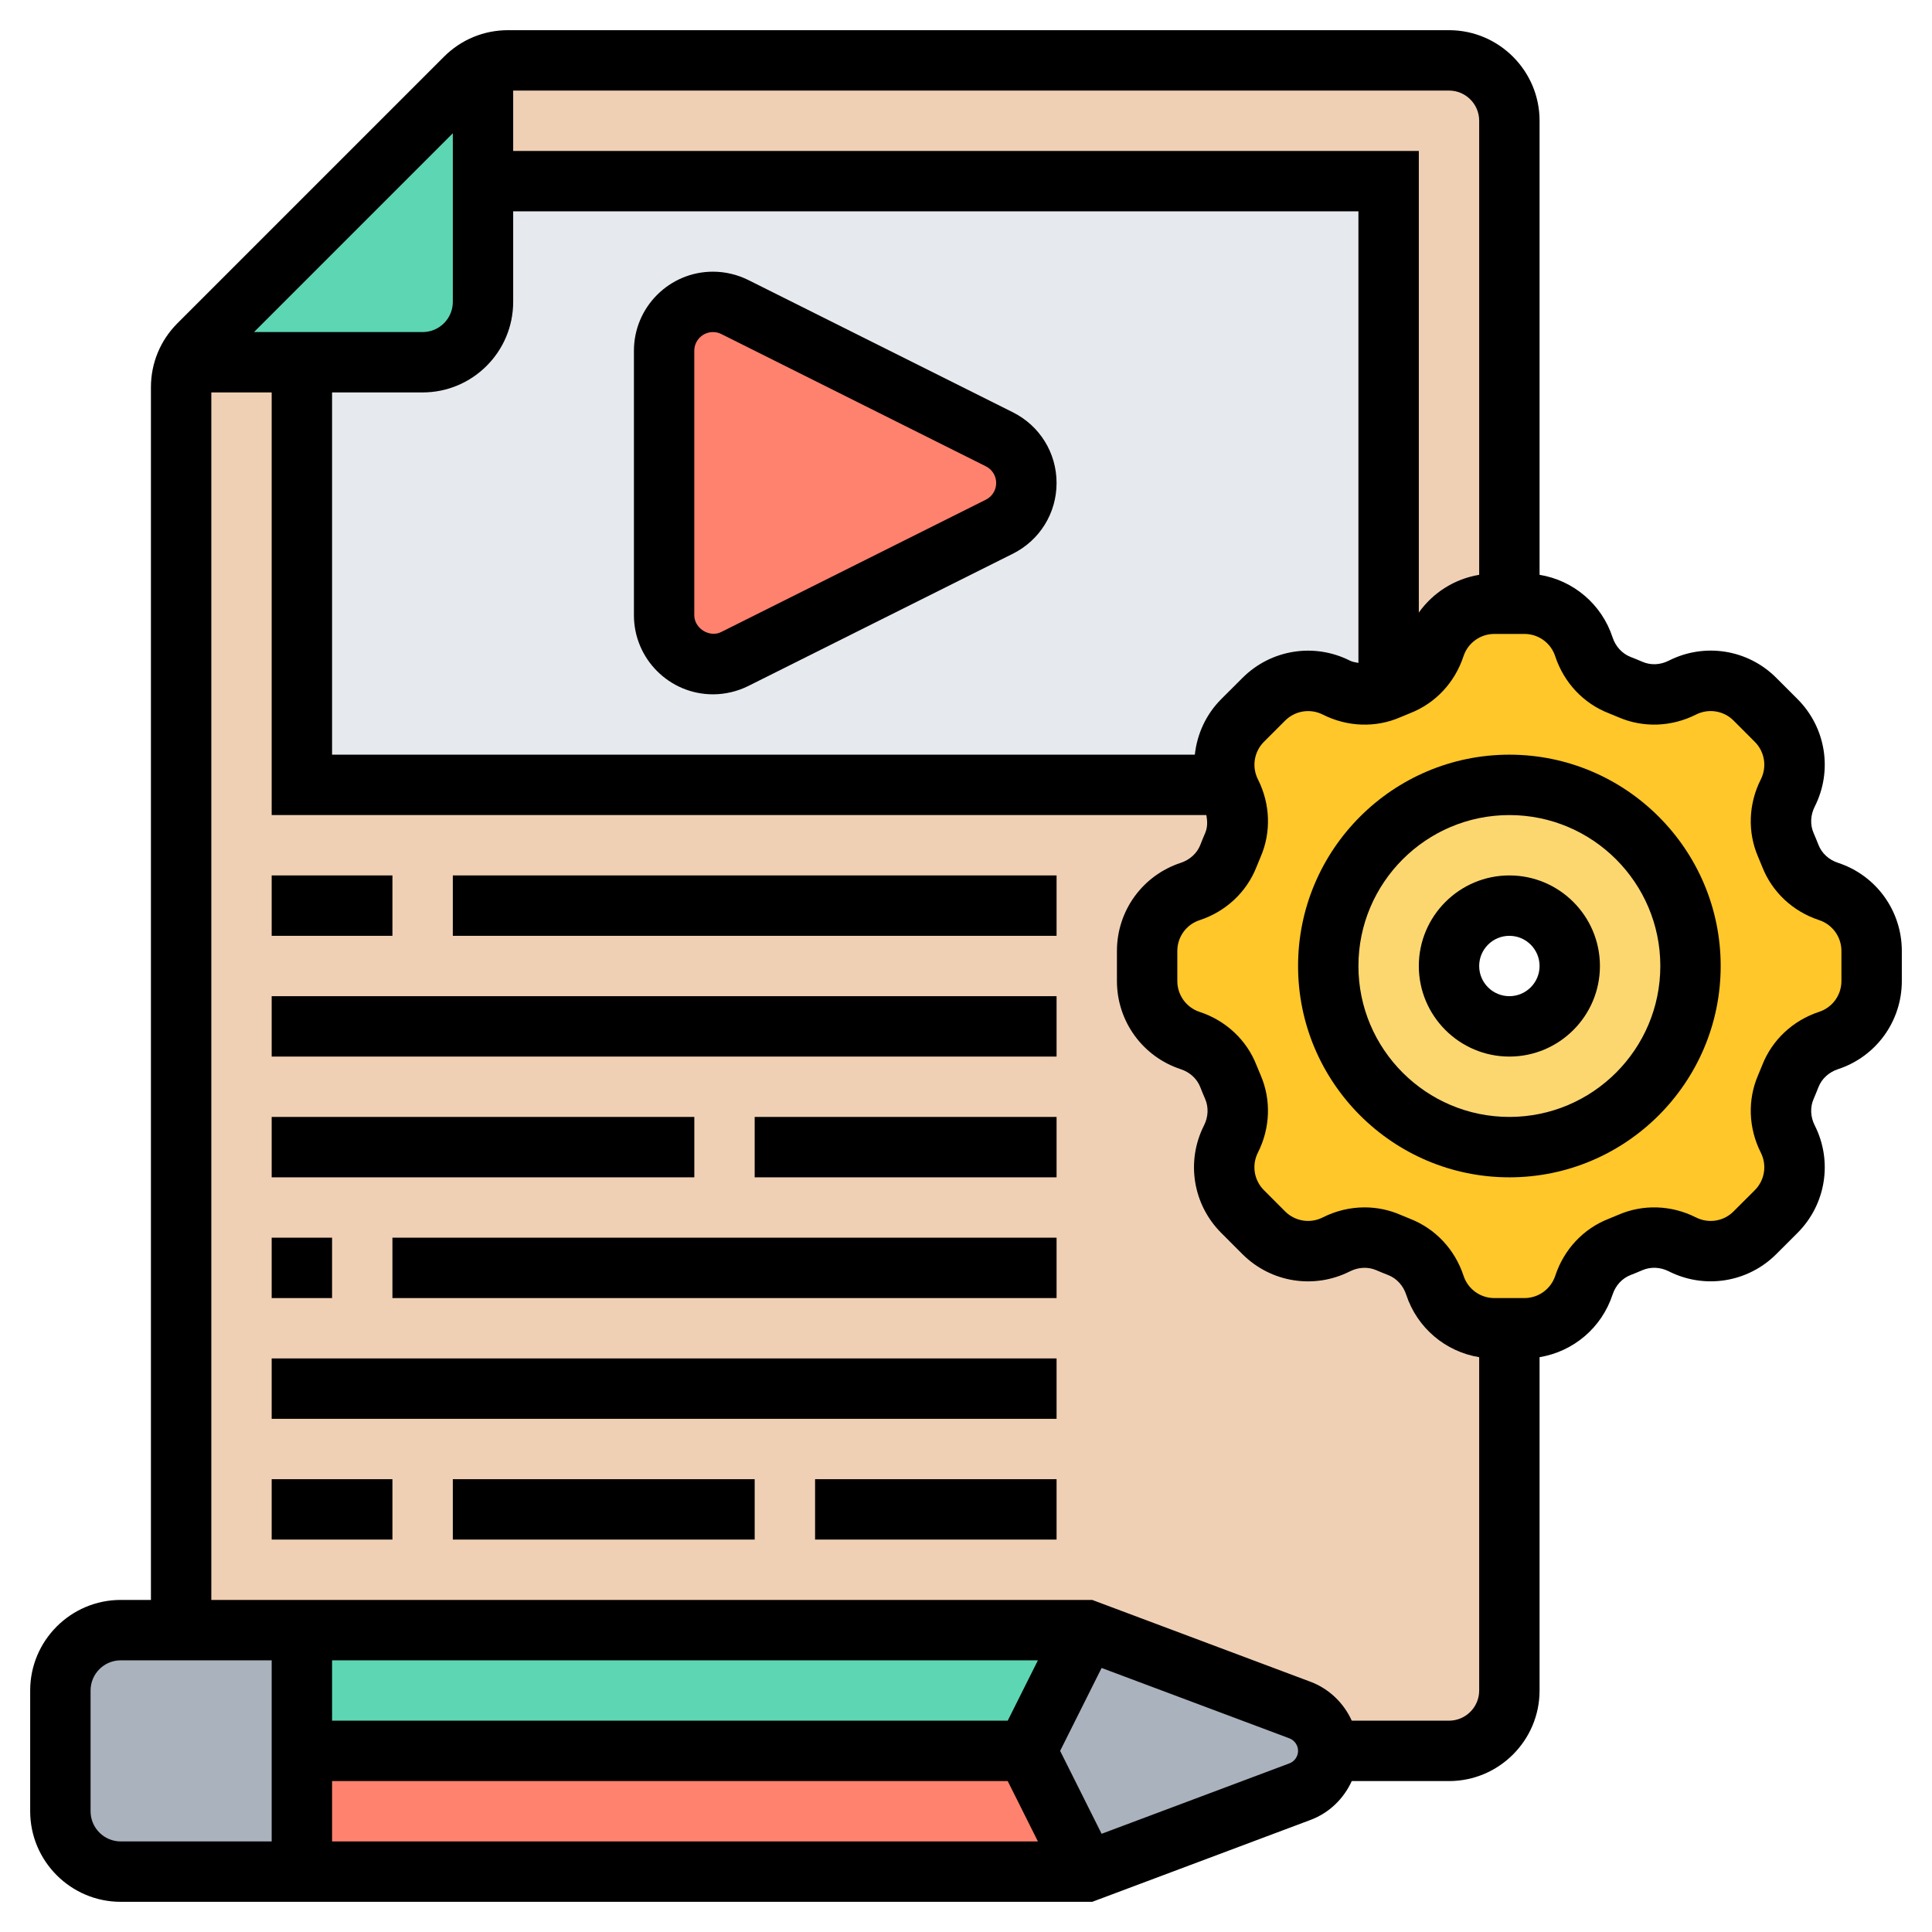
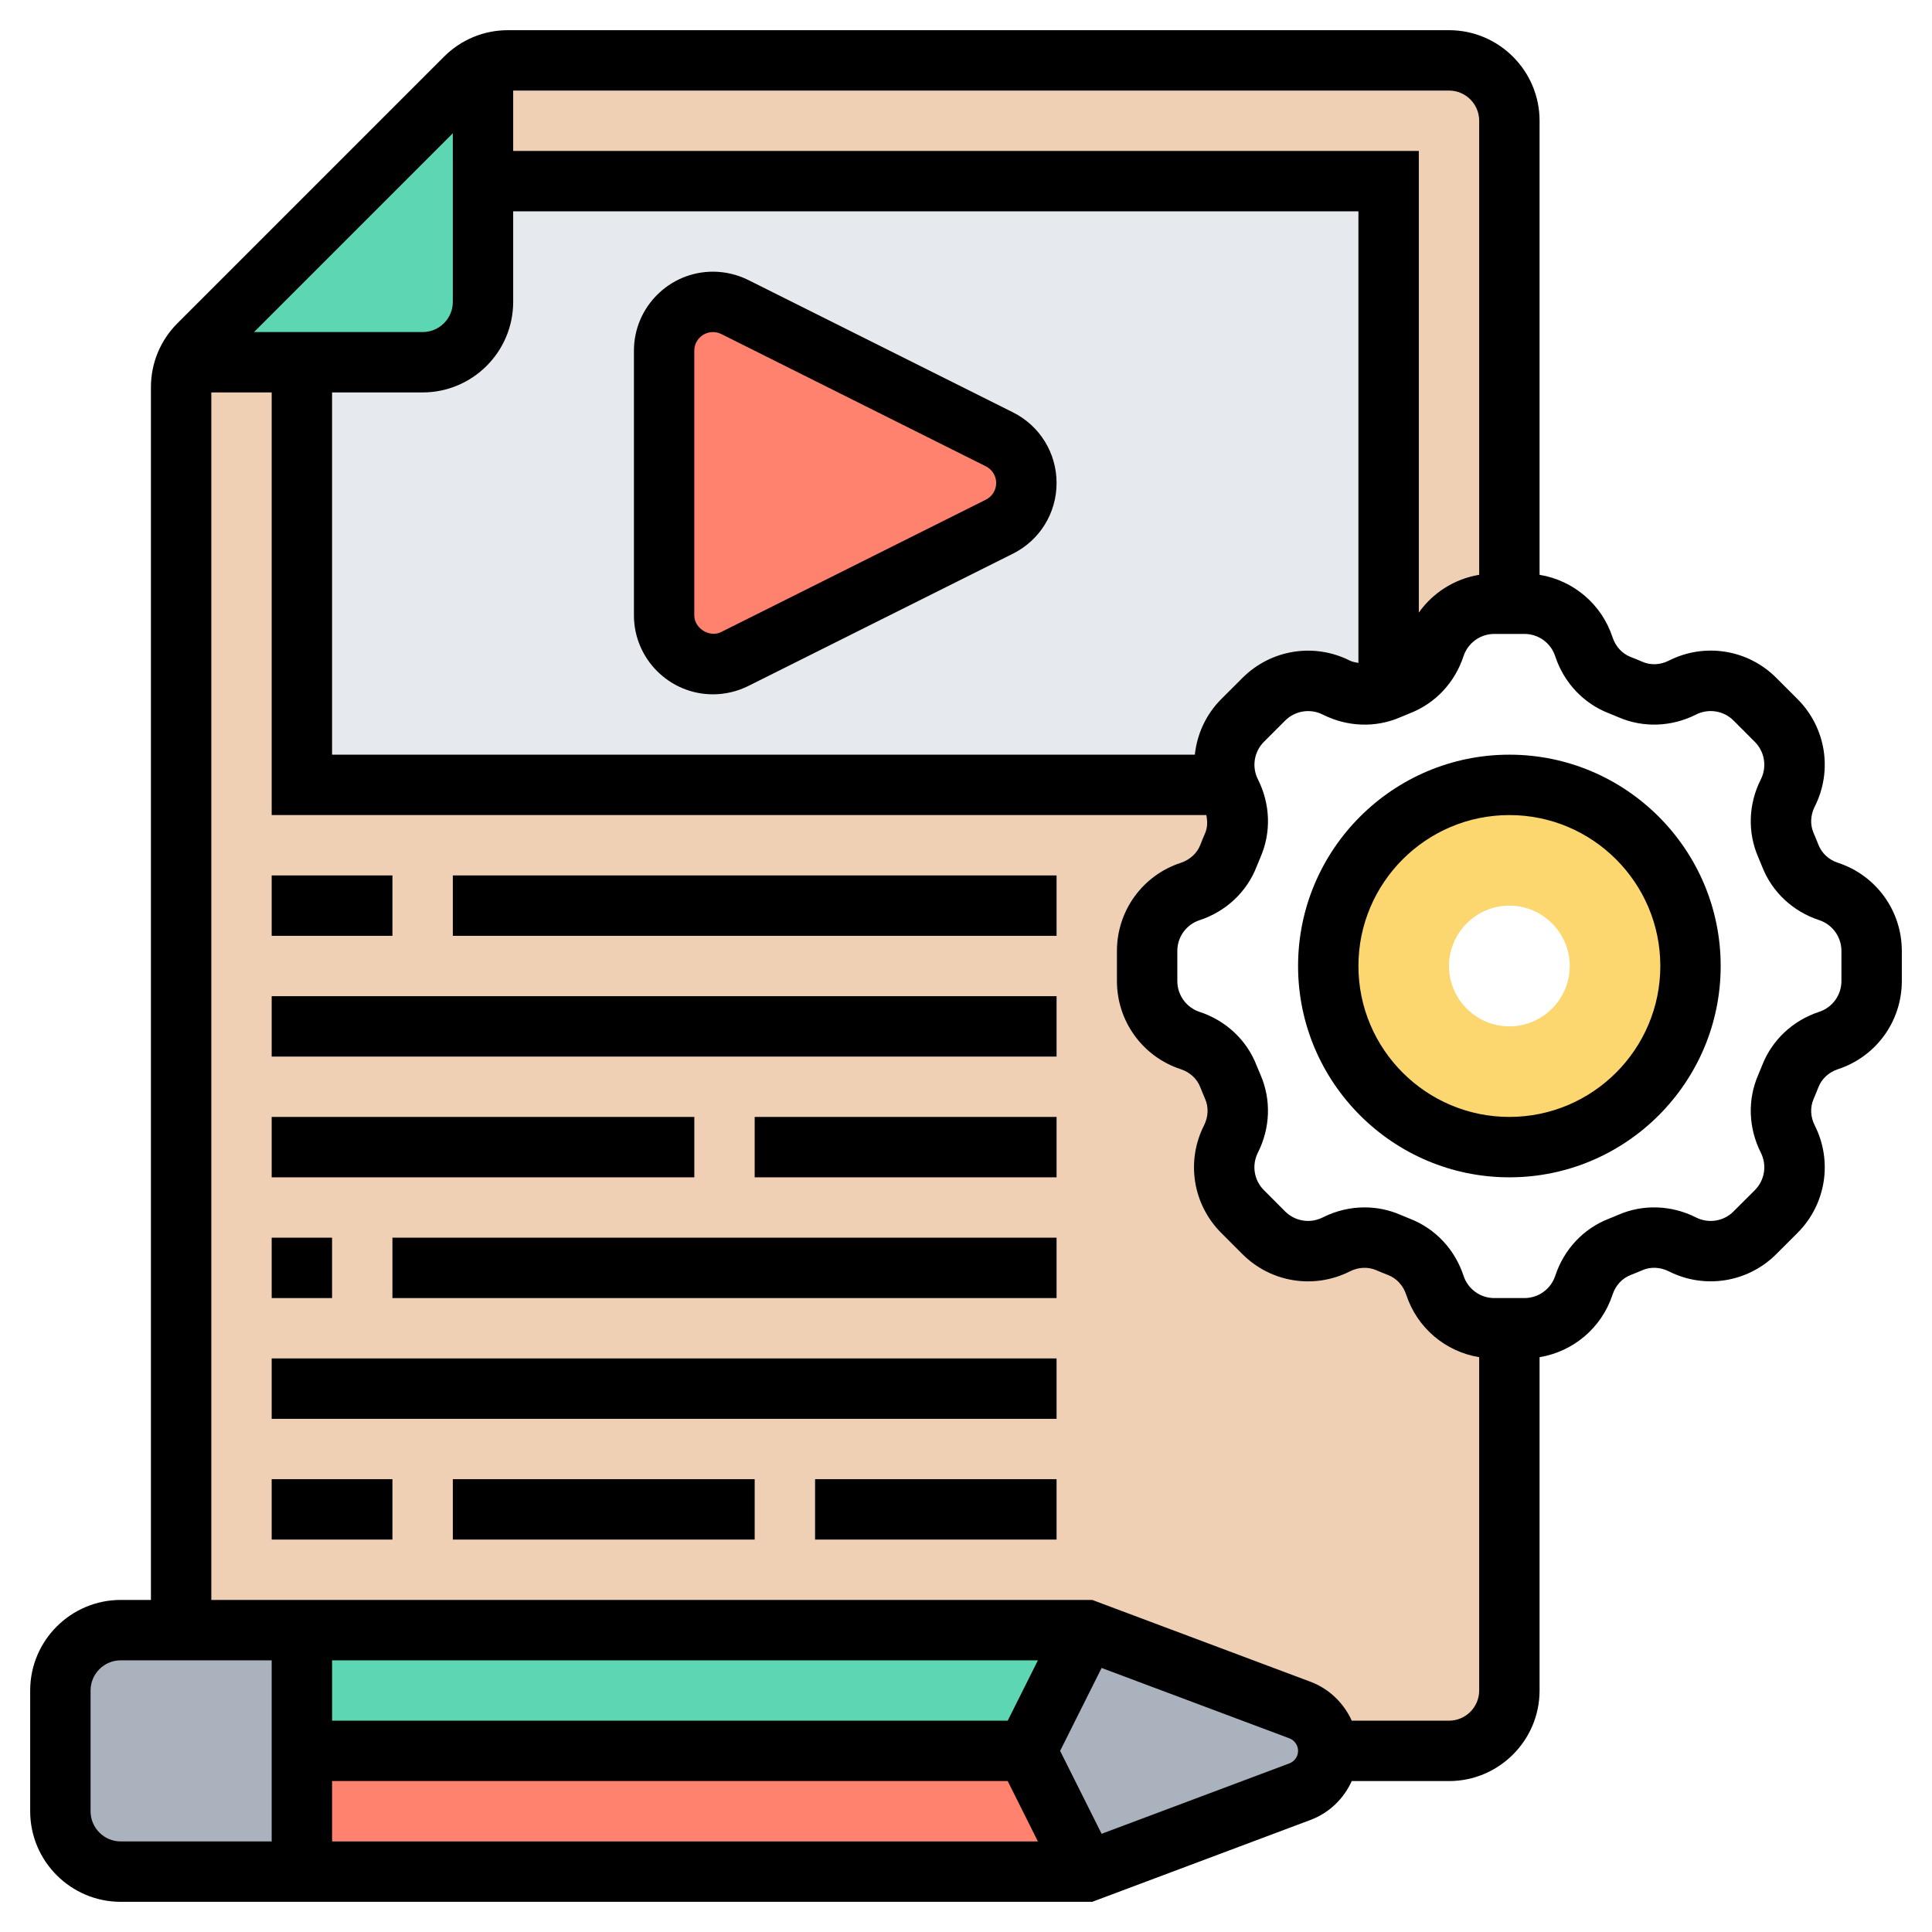
<svg xmlns="http://www.w3.org/2000/svg" width="100" height="100" viewBox="0 0 100 100" fill="none">
  <path d="M25 9.375V15.625C25 17.344 23.594 18.75 21.875 18.75H15.625H9.656C9.812 18.406 10.031 18.094 10.297 17.828L24.078 4.047C24.344 3.781 24.656 3.562 25 3.406V9.375Z" fill="#5CD6B3" />
  <path d="M74.266 33.484C73.969 34.375 73.297 35.109 72.422 35.453C72.234 35.531 72.062 35.609 71.875 35.688V9.375H25V3.406C25.406 3.219 25.844 3.125 26.297 3.125H75C76.719 3.125 78.125 4.531 78.125 6.25V31.25H77.344C75.953 31.25 74.703 32.156 74.266 33.484Z" fill="#F0D0B4" />
  <path d="M69.172 64.406C69.625 64.172 70.125 64.062 70.625 64.062C71.047 64.062 71.469 64.141 71.859 64.312L72.422 64.547C73.297 64.891 73.969 65.625 74.266 66.516C74.703 67.844 75.953 68.75 77.344 68.75H78.125V87.5C78.125 89.219 76.719 90.625 75 90.625H68.75C68.75 89.688 68.172 88.844 67.281 88.516L56.25 84.375H15.625H9.375V20.047C9.375 19.594 9.469 19.156 9.656 18.75H15.625V40.625H63.547C63.594 40.766 63.656 40.906 63.719 41.047C63.953 41.5 64.062 42 64.062 42.5C64.062 42.922 63.984 43.344 63.812 43.734C63.734 43.922 63.656 44.109 63.578 44.297C63.234 45.172 62.5 45.844 61.609 46.141C60.281 46.578 59.375 47.828 59.375 49.219V50.781C59.375 52.172 60.281 53.422 61.609 53.859C62.5 54.156 63.234 54.828 63.578 55.703C63.656 55.891 63.734 56.078 63.812 56.266C64.188 57.125 64.141 58.109 63.719 58.953C63.484 59.422 63.359 59.922 63.359 60.422C63.359 61.25 63.688 62.078 64.312 62.703L65.422 63.812C66.406 64.797 67.922 65.047 69.172 64.406Z" fill="#F0D0B4" />
  <path d="M71.859 35.688C71 36.062 70.016 36.016 69.172 35.594C68.703 35.359 68.203 35.234 67.703 35.234C66.875 35.234 66.047 35.562 65.422 36.188L64.312 37.297C63.438 38.172 63.141 39.469 63.547 40.625H15.625V18.75H21.875C23.594 18.75 25 17.344 25 15.625V9.375H71.875V35.688H71.859Z" fill="#E6E9ED" />
  <path d="M15.625 90.625V96.875H6.25C4.531 96.875 3.125 95.469 3.125 93.75V87.5C3.125 85.781 4.531 84.375 6.25 84.375H9.375H15.625V90.625Z" fill="#AAB2BD" />
  <path d="M67.281 88.516C68.172 88.844 68.75 89.688 68.75 90.625C68.75 91.562 68.172 92.406 67.281 92.734L56.25 96.875L53.125 90.625L56.25 84.375L67.281 88.516Z" fill="#AAB2BD" />
  <path d="M53.125 90.625L56.25 96.875H15.625V90.625H53.125Z" fill="#FF826E" />
  <path d="M56.25 84.375L53.125 90.625H15.625V84.375H56.25Z" fill="#5CD6B3" />
-   <path d="M71.859 35.688H71.875C72.062 35.609 72.234 35.531 72.422 35.453C73.297 35.109 73.969 34.375 74.266 33.484C74.703 32.156 75.953 31.25 77.344 31.25H78.125H78.906C80.297 31.25 81.547 32.156 81.984 33.484C82.281 34.375 82.953 35.109 83.828 35.453L84.391 35.688C84.781 35.859 85.203 35.938 85.625 35.938C86.125 35.938 86.625 35.828 87.078 35.594C88.328 34.953 89.844 35.203 90.828 36.188L91.938 37.297C92.562 37.922 92.891 38.75 92.891 39.578C92.891 40.078 92.766 40.578 92.531 41.047C92.109 41.891 92.062 42.875 92.438 43.734C92.516 43.922 92.594 44.109 92.672 44.297C93.016 45.172 93.75 45.844 94.641 46.141C95.969 46.578 96.875 47.828 96.875 49.219V50.781C96.875 52.172 95.969 53.422 94.641 53.859C93.75 54.156 93.016 54.828 92.672 55.703C92.594 55.891 92.516 56.078 92.438 56.266C92.266 56.656 92.188 57.078 92.188 57.5C92.188 58 92.297 58.5 92.531 58.953C93.172 60.203 92.922 61.719 91.938 62.703L90.828 63.812C90.203 64.438 89.375 64.766 88.547 64.766C88.047 64.766 87.547 64.641 87.078 64.406C86.234 63.984 85.25 63.938 84.391 64.312C84.203 64.391 84.016 64.469 83.828 64.547C82.953 64.891 82.281 65.625 81.984 66.516C81.547 67.844 80.297 68.75 78.906 68.75H78.125H77.344C75.953 68.75 74.703 67.844 74.266 66.516C73.969 65.625 73.297 64.891 72.422 64.547C72.234 64.469 72.047 64.391 71.859 64.312C71.469 64.141 71.047 64.062 70.625 64.062C70.125 64.062 69.625 64.172 69.172 64.406C67.922 65.047 66.406 64.797 65.422 63.812L64.312 62.703C63.688 62.078 63.359 61.25 63.359 60.422C63.359 59.922 63.484 59.422 63.719 58.953C64.141 58.109 64.188 57.125 63.812 56.266C63.734 56.078 63.656 55.891 63.578 55.703C63.234 54.828 62.5 54.156 61.609 53.859C60.281 53.422 59.375 52.172 59.375 50.781V49.219C59.375 47.828 60.281 46.578 61.609 46.141C62.5 45.844 63.234 45.172 63.578 44.297C63.656 44.109 63.734 43.922 63.812 43.734C63.984 43.344 64.062 42.922 64.062 42.5C64.062 42 63.953 41.5 63.719 41.047C63.656 40.906 63.594 40.766 63.547 40.625C63.141 39.469 63.438 38.172 64.312 37.297L65.422 36.188C66.047 35.562 66.875 35.234 67.703 35.234C68.203 35.234 68.703 35.359 69.172 35.594C70.016 36.016 71 36.062 71.859 35.688ZM87.5 50C87.5 44.828 83.297 40.625 78.125 40.625C72.953 40.625 68.75 44.828 68.75 50C68.75 55.172 72.953 59.375 78.125 59.375C83.297 59.375 87.5 55.172 87.5 50Z" fill="#FFC729" />
  <path d="M78.125 40.625C83.297 40.625 87.5 44.828 87.5 50C87.5 55.172 83.297 59.375 78.125 59.375C72.953 59.375 68.75 55.172 68.75 50C68.75 44.828 72.953 40.625 78.125 40.625ZM81.25 50C81.25 48.281 79.844 46.875 78.125 46.875C76.406 46.875 75 48.281 75 50C75 51.719 76.406 53.125 78.125 53.125C79.844 53.125 81.25 51.719 81.25 50Z" fill="#FCD770" />
  <path d="M51.734 22.734C52.578 23.172 53.125 24.047 53.125 25C53.125 25.953 52.578 26.828 51.734 27.266L38.031 34.109C37.688 34.281 37.297 34.375 36.906 34.375C35.5 34.375 34.375 33.25 34.375 31.844V18.156C34.375 16.75 35.5 15.625 36.906 15.625C37.297 15.625 37.688 15.719 38.031 15.891L51.734 22.734Z" fill="#FF826E" />
  <path d="M78.125 39.062C72.095 39.062 67.188 43.97 67.188 50C67.188 56.03 72.095 60.938 78.125 60.938C84.155 60.938 89.062 56.03 89.062 50C89.062 43.97 84.155 39.062 78.125 39.062ZM78.125 57.812C73.817 57.812 70.312 54.308 70.312 50C70.312 45.692 73.817 42.188 78.125 42.188C82.433 42.188 85.938 45.692 85.938 50C85.938 54.308 82.433 57.812 78.125 57.812Z" fill="black" />
-   <path d="M78.125 45.312C75.541 45.312 73.438 47.416 73.438 50C73.438 52.584 75.541 54.688 78.125 54.688C80.709 54.688 82.812 52.584 82.812 50C82.812 47.416 80.709 45.312 78.125 45.312ZM78.125 51.562C77.263 51.562 76.562 50.862 76.562 50C76.562 49.138 77.263 48.438 78.125 48.438C78.987 48.438 79.688 49.138 79.688 50C79.688 50.862 78.987 51.562 78.125 51.562Z" fill="black" />
  <path d="M95.133 44.658C94.659 44.502 94.292 44.164 94.122 43.725C94.041 43.519 93.959 43.316 93.87 43.114C93.686 42.689 93.708 42.191 93.93 41.75C94.869 39.894 94.511 37.659 93.041 36.186L91.939 35.084C90.47 33.612 88.233 33.255 86.377 34.195C85.938 34.419 85.438 34.441 85.009 34.253C84.809 34.166 84.606 34.084 84.398 34.003C83.963 33.833 83.623 33.464 83.467 32.992C82.902 31.267 81.434 30.039 79.688 29.752V6.25C79.688 3.666 77.584 1.562 75 1.562H26.294C25.042 1.562 23.864 2.052 22.98 2.936L9.186 16.73C8.302 17.614 7.812 18.792 7.812 20.044V82.812H6.25C3.666 82.812 1.562 84.916 1.562 87.5V93.75C1.562 96.334 3.666 98.438 6.25 98.438H56.534L67.836 94.198C68.803 93.836 69.555 93.095 69.966 92.188H75C77.584 92.188 79.688 90.084 79.688 87.5V70.247C81.434 69.959 82.902 68.73 83.467 67.006C83.623 66.533 83.961 66.166 84.4 65.995C84.606 65.914 84.809 65.833 85.011 65.744C85.436 65.561 85.934 65.581 86.375 65.803C88.231 66.741 90.467 66.384 91.939 64.914L93.042 63.812C94.511 62.341 94.869 60.105 93.93 58.25C93.706 57.808 93.686 57.309 93.872 56.883C93.959 56.683 94.041 56.48 94.122 56.272C94.292 55.836 94.661 55.497 95.133 55.341C97.109 54.694 98.438 52.859 98.438 50.778V49.222C98.438 47.141 97.108 45.306 95.133 44.658ZM76.562 6.25V29.753C75.292 29.962 74.173 30.672 73.438 31.706V7.812H26.562V4.688H75C75.862 4.688 76.562 5.388 76.562 6.25ZM63.209 36.188C62.416 36.983 61.959 38.002 61.844 39.062H17.188V20.312H21.875C24.459 20.312 26.562 18.209 26.562 15.625V10.938H70.312V34.312C70.166 34.283 70.016 34.267 69.877 34.197C68.02 33.258 65.784 33.616 64.312 35.086L63.209 36.188ZM23.438 6.897V15.625C23.438 16.488 22.738 17.188 21.875 17.188H13.147L23.438 6.897ZM4.688 93.75V87.5C4.688 86.638 5.388 85.938 6.25 85.938H14.062V95.312H6.25C5.388 95.312 4.688 94.612 4.688 93.75ZM17.188 92.188H52.159L53.722 95.312H17.188V92.188ZM52.159 89.062H17.188V85.938H53.722L52.159 89.062ZM66.737 91.273L57.019 94.917L54.872 90.625L57.019 86.333L66.737 89.975C67.006 90.077 67.188 90.338 67.188 90.625C67.188 90.912 67.006 91.173 66.737 91.273ZM75 89.062H69.967C69.556 88.155 68.803 87.414 67.838 87.05L56.534 82.812H10.938V20.312H14.062V42.188H62.438C62.502 42.505 62.506 42.825 62.38 43.117C62.292 43.317 62.211 43.52 62.13 43.728C61.959 44.164 61.591 44.503 61.119 44.659C59.141 45.306 57.812 47.141 57.812 49.222V50.778C57.812 52.859 59.142 54.694 61.117 55.342C61.591 55.498 61.958 55.836 62.128 56.275C62.209 56.481 62.291 56.684 62.38 56.886C62.564 57.311 62.542 57.809 62.32 58.25C61.381 60.106 61.739 62.341 63.209 63.814L64.311 64.917C65.781 66.384 68.016 66.744 69.873 65.805C70.314 65.583 70.814 65.561 71.241 65.747C71.441 65.834 71.644 65.916 71.852 65.997C72.287 66.167 72.627 66.536 72.783 67.008C73.348 68.733 74.816 69.961 76.562 70.248V87.5C76.562 88.362 75.862 89.062 75 89.062ZM95.312 50.778C95.312 51.506 94.848 52.147 94.156 52.373C92.794 52.822 91.719 53.831 91.209 55.141C91.144 55.309 91.073 55.477 91.003 55.641C90.447 56.92 90.497 58.386 91.139 59.659C91.467 60.308 91.342 61.089 90.83 61.603L89.728 62.703C89.216 63.219 88.434 63.342 87.783 63.014C86.513 62.372 85.044 62.322 83.767 62.877C83.602 62.948 83.434 63.019 83.267 63.084C81.956 63.594 80.948 64.67 80.5 66.034C80.272 66.723 79.631 67.188 78.903 67.188H77.347C76.619 67.188 75.978 66.723 75.752 66.031C75.303 64.669 74.294 63.594 72.984 63.084C72.816 63.019 72.648 62.948 72.484 62.878C71.894 62.622 71.264 62.494 70.631 62.494C69.892 62.494 69.152 62.667 68.464 63.014C67.816 63.342 67.034 63.217 66.52 62.705L65.42 61.603C64.906 61.089 64.781 60.308 65.109 59.658C65.752 58.386 65.802 56.92 65.247 55.642C65.175 55.477 65.105 55.309 65.039 55.142C64.53 53.831 63.453 52.823 62.089 52.375C61.402 52.147 60.938 51.506 60.938 50.778V49.222C60.938 48.494 61.402 47.853 62.094 47.627C63.456 47.178 64.531 46.169 65.041 44.859C65.106 44.691 65.177 44.523 65.247 44.359C65.803 43.08 65.753 41.614 65.111 40.341C64.783 39.692 64.908 38.911 65.42 38.397L66.522 37.295C67.037 36.783 67.819 36.661 68.467 36.986C69.737 37.628 71.208 37.68 72.483 37.123C72.648 37.052 72.816 36.981 72.983 36.916C74.294 36.406 75.302 35.33 75.75 33.966C75.978 33.277 76.619 32.812 77.347 32.812H78.903C79.631 32.812 80.272 33.277 80.498 33.969C80.947 35.331 81.956 36.406 83.266 36.916C83.434 36.981 83.602 37.052 83.766 37.122C85.045 37.678 86.511 37.628 87.784 36.986C88.434 36.658 89.217 36.783 89.728 37.295L90.828 38.397C91.342 38.911 91.467 39.692 91.139 40.342C90.497 41.614 90.447 43.08 91.002 44.358C91.073 44.523 91.144 44.691 91.209 44.858C91.719 46.169 92.795 47.177 94.159 47.625C94.848 47.853 95.312 48.494 95.312 49.222V50.778Z" fill="black" />
  <path d="M52.427 21.341L38.733 14.494C38.169 14.213 37.534 14.062 36.903 14.062C34.648 14.062 32.812 15.898 32.812 18.153V31.847C32.812 34.102 34.648 35.938 36.903 35.938C37.534 35.938 38.169 35.788 38.733 35.506L52.428 28.659C53.82 27.961 54.688 26.558 54.688 25C54.688 23.442 53.82 22.039 52.427 21.341ZM51.028 25.864L37.334 32.711C36.731 33.019 35.938 32.531 35.936 31.847V18.153C35.938 17.62 36.37 17.188 36.903 17.188C37.053 17.188 37.202 17.222 37.334 17.289L51.027 24.136C51.358 24.302 51.562 24.633 51.562 25C51.562 25.367 51.358 25.698 51.028 25.864Z" fill="black" />
  <path d="M14.062 45.312H20.312V48.438H14.062V45.312Z" fill="black" />
  <path d="M23.438 45.312H54.688V48.438H23.438V45.312Z" fill="black" />
  <path d="M14.062 51.562H54.688V54.688H14.062V51.562Z" fill="black" />
  <path d="M14.062 57.812H35.938V60.938H14.062V57.812Z" fill="black" />
  <path d="M39.062 57.812H54.688V60.938H39.062V57.812Z" fill="black" />
  <path d="M20.312 64.062H54.688V67.188H20.312V64.062Z" fill="black" />
  <path d="M14.062 64.062H17.188V67.188H14.062V64.062Z" fill="black" />
  <path d="M14.062 70.312H54.688V73.438H14.062V70.312Z" fill="black" />
  <path d="M42.188 76.562H54.688V79.688H42.188V76.562Z" fill="black" />
  <path d="M23.438 76.562H39.062V79.688H23.438V76.562Z" fill="black" />
  <path d="M14.062 76.562H20.312V79.688H14.062V76.562Z" fill="black" />
</svg>